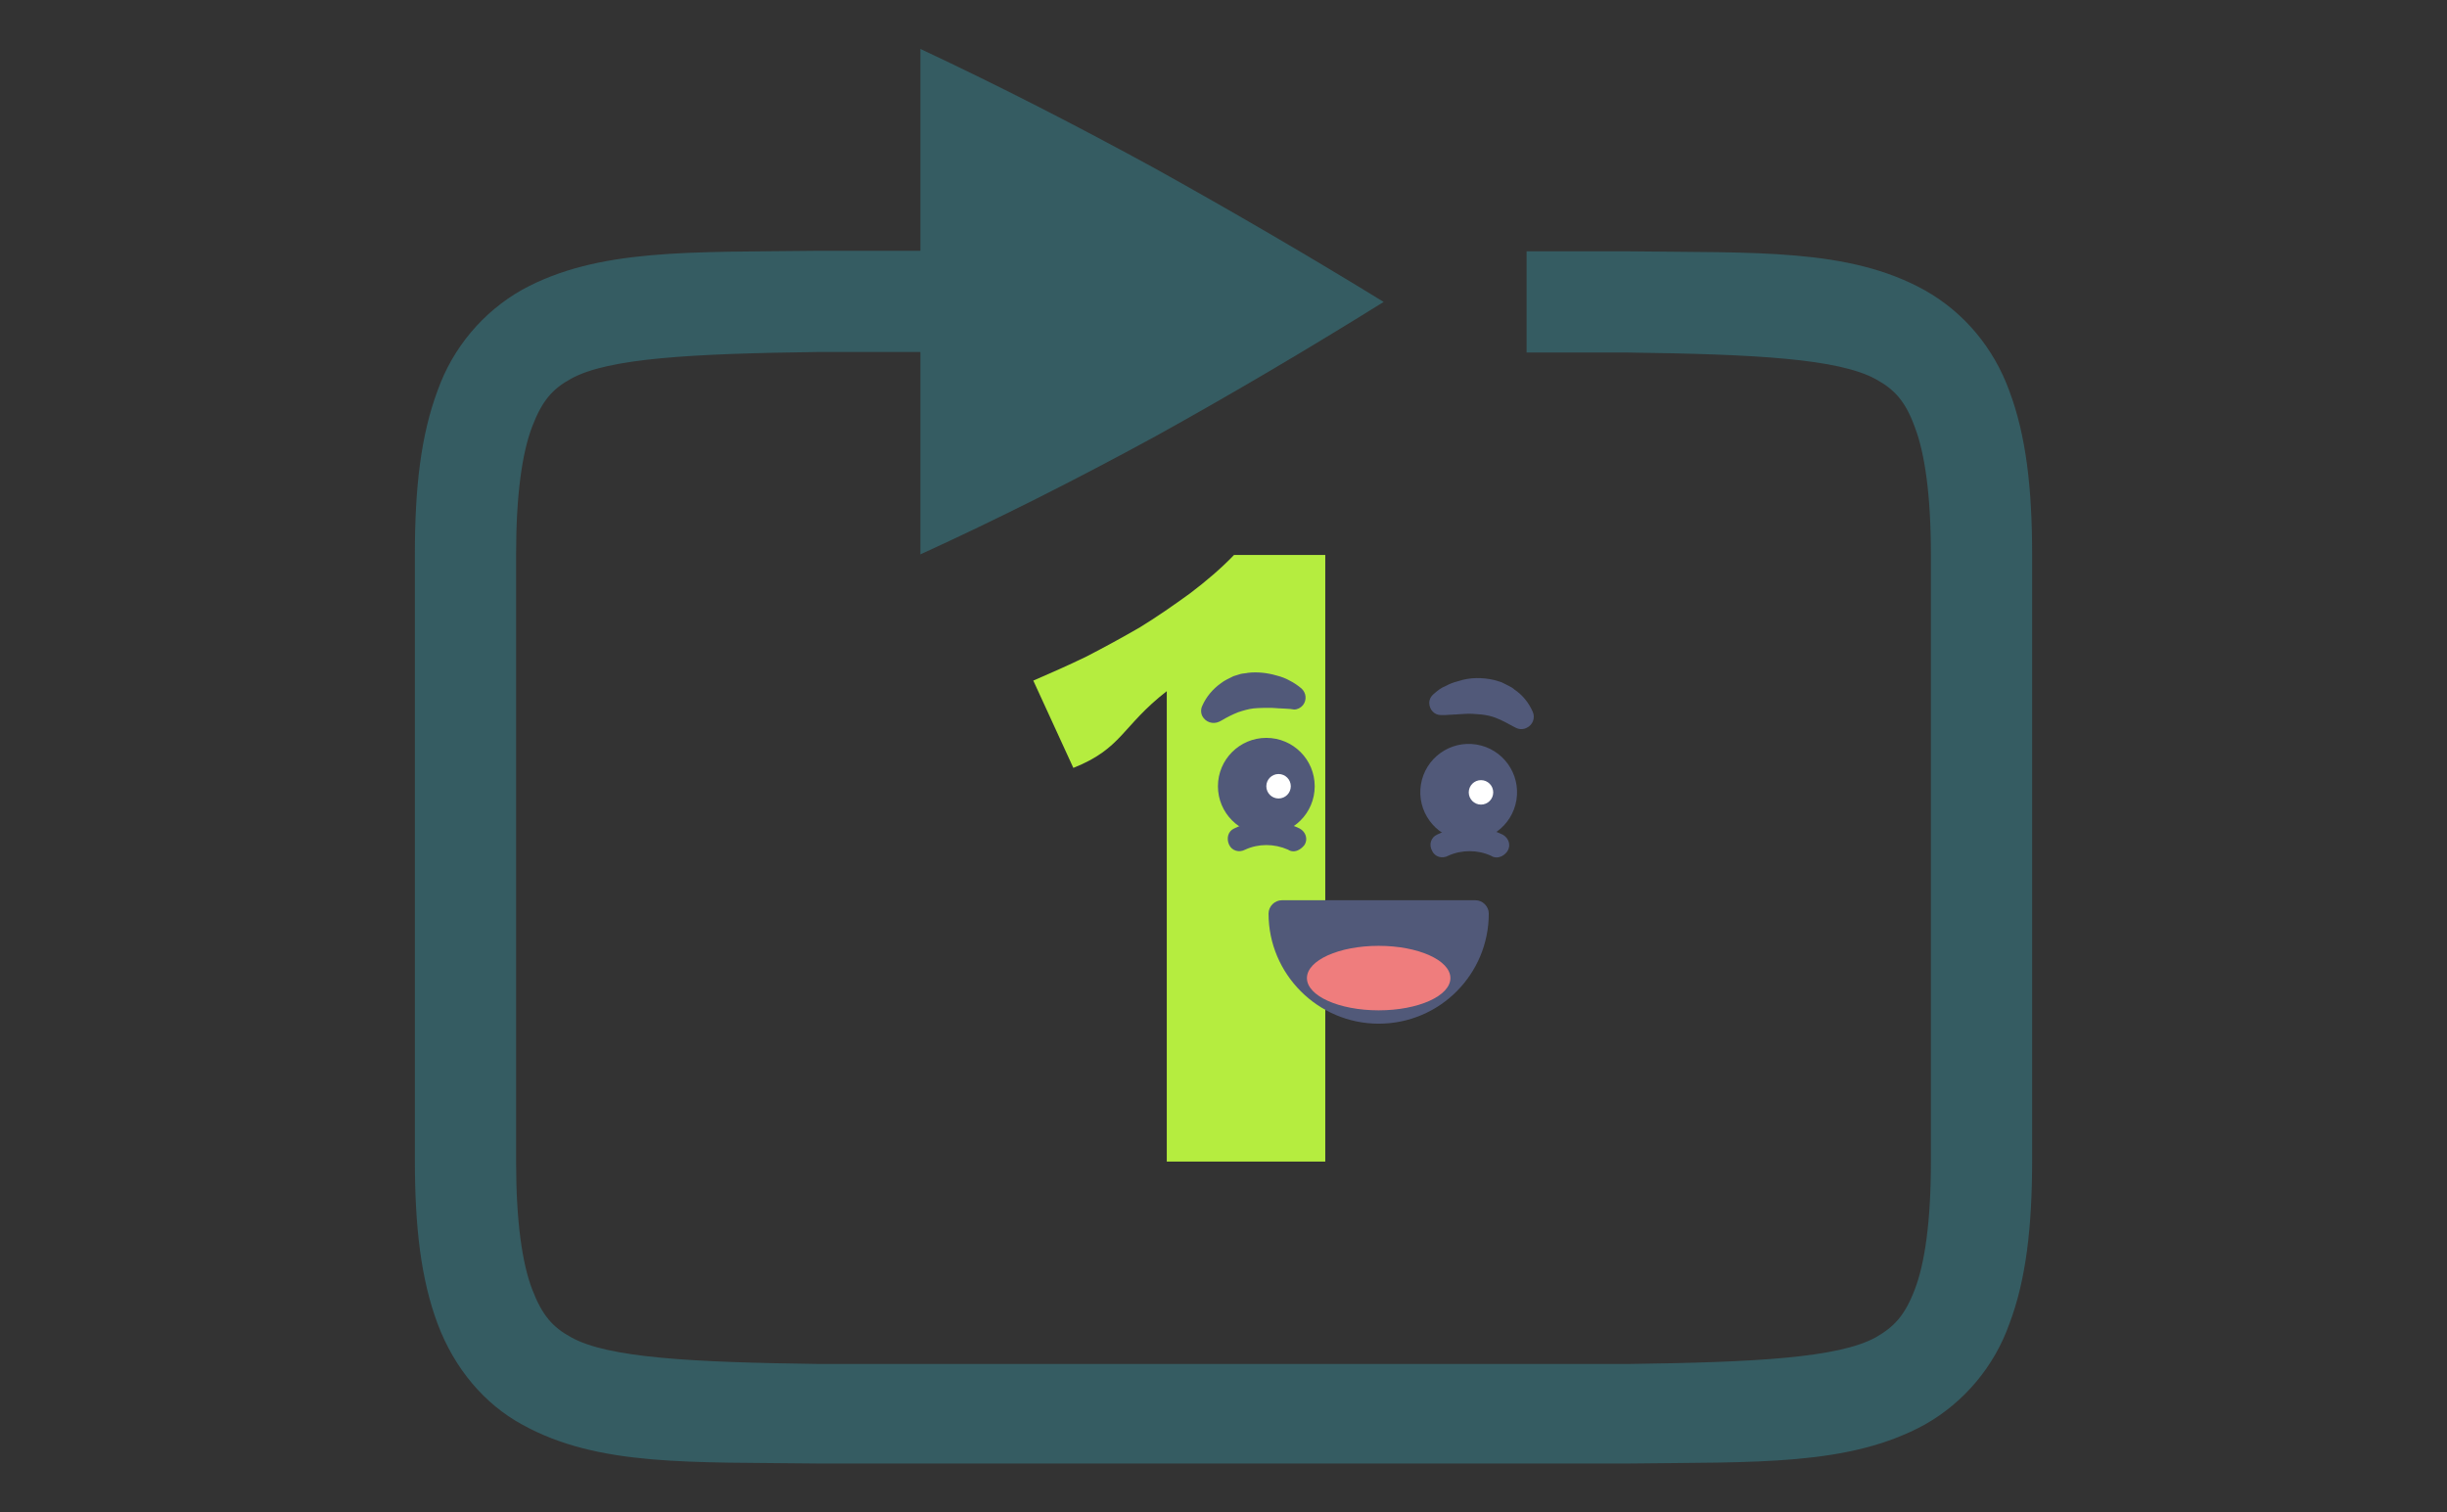
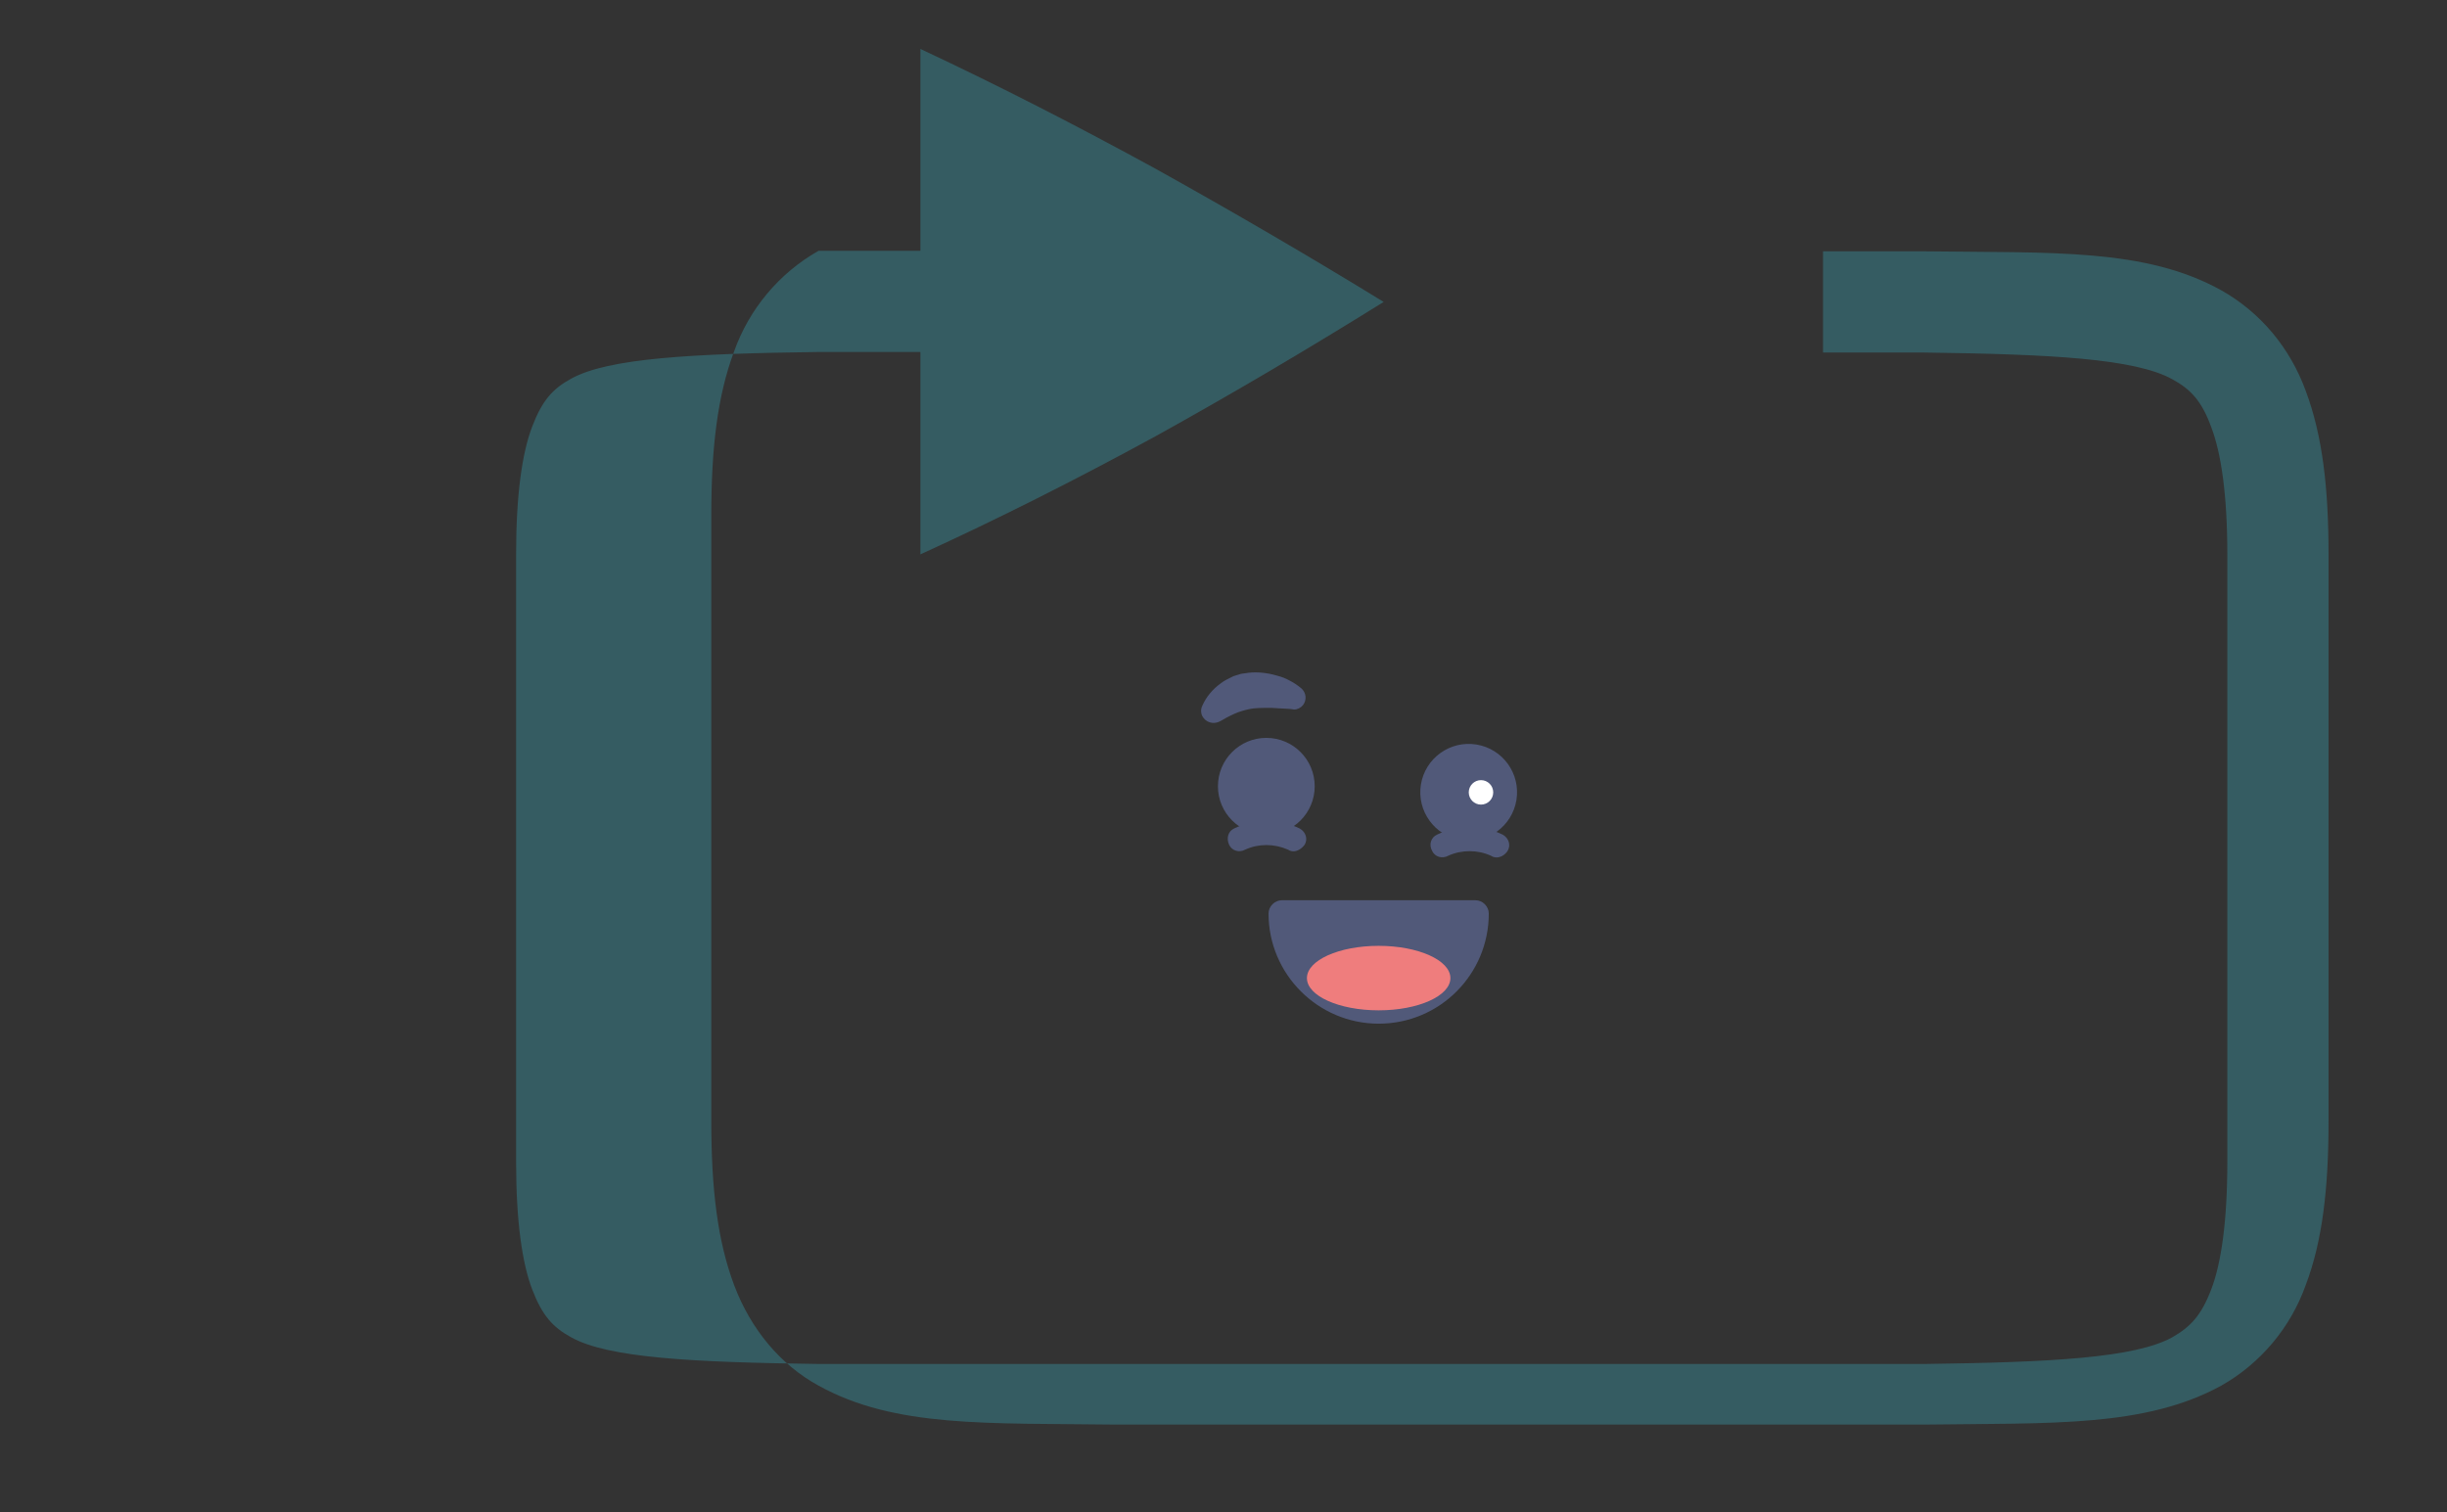
<svg xmlns="http://www.w3.org/2000/svg" id="Layer_1" x="0px" y="0px" viewBox="0 0 440 272" style="enable-background:new 0 0 440 272;" xml:space="preserve">
  <rect x="0" y="0" width="440" height="272" fill="#333333" stroke="none" />
  <style type="text/css">	.st0{fill:#B5ED3F;}	.st1{fill:#D8EBFB;}	.st2{fill:#FFFFFF;}	.st3{fill:#355C62;}	.st4{fill:#515979;}	.st5{fill:none;}	.st6{fill:#EF7D7D;}</style>
  <path class="st0" d="M0,0" />
  <path class="st0" d="M0,0" />
  <path class="st1" d="M0,0" />
  <path class="st1" d="M0,0" />
  <path class="st0" d="M0,0" />
  <path class="st0" d="M0,0" />
  <path class="st2" d="M0,0" />
  <path class="st2" d="M0,0" />
  <g>
    <g>
-       <path class="st3" d="M147.2,45.1c-22.9,0.3-39.6-0.5-53.3,7c-7.1,4-12.5,10.5-15.2,18.1c-3,8-4.1,17.4-4.1,29.4v109.1   c0,12,1.1,21.4,4.1,29.4c3,8,8.4,14.4,15.2,18.1c13.7,7.6,30.4,6.7,53.3,7h145.6c22.9-0.3,39.6,0.5,53.3-7   c7.1-4,12.5-10.5,15.2-18.1c3-7.9,4.1-17.4,4.1-29.4V99.7c0-12-1.1-21.4-4.1-29.4c-2.8-7.7-8.1-14.1-15.2-18.1   c-13.7-7.6-30.4-6.7-53.3-7h-18.3v18.2h18.2c22.9,0.3,37.9,1.1,44.6,4.8c3.3,1.8,5.3,3.9,7,8.6c1.8,4.7,2.9,12.2,2.9,23v109.1   c0,10.8-1.1,18.3-2.9,23c-1.8,4.7-3.7,6.7-7,8.6c-6.7,3.7-21.7,4.5-44.6,4.8H147.3c-22.9-0.3-38-1.1-44.6-4.8   c-3.3-1.8-5.2-3.9-7-8.6c-1.8-4.7-2.9-12.2-2.9-23V99.7c0-10.8,1.1-18.3,2.9-23s3.7-6.8,7-8.6c6.7-3.7,21.7-4.5,44.6-4.8h45.4   V45.1H147.2L147.2,45.1z" />
+       <path class="st3" d="M147.2,45.1c-7.1,4-12.5,10.5-15.2,18.1c-3,8-4.1,17.4-4.1,29.4v109.1   c0,12,1.1,21.4,4.1,29.4c3,8,8.4,14.4,15.2,18.1c13.7,7.6,30.4,6.7,53.3,7h145.6c22.9-0.3,39.6,0.5,53.3-7   c7.1-4,12.5-10.5,15.2-18.1c3-7.9,4.1-17.4,4.1-29.4V99.7c0-12-1.1-21.4-4.1-29.4c-2.8-7.7-8.1-14.1-15.2-18.1   c-13.7-7.6-30.4-6.7-53.3-7h-18.3v18.2h18.2c22.9,0.3,37.9,1.1,44.6,4.8c3.3,1.8,5.3,3.9,7,8.6c1.8,4.7,2.9,12.2,2.9,23v109.1   c0,10.8-1.1,18.3-2.9,23c-1.8,4.7-3.7,6.7-7,8.6c-6.7,3.7-21.7,4.5-44.6,4.8H147.3c-22.9-0.3-38-1.1-44.6-4.8   c-3.3-1.8-5.2-3.9-7-8.6c-1.8-4.7-2.9-12.2-2.9-23V99.7c0-10.8,1.1-18.3,2.9-23s3.7-6.8,7-8.6c6.7-3.7,21.7-4.5,44.6-4.8h45.4   V45.1H147.2L147.2,45.1z" />
      <path class="st3" d="M165.5,8.8l0,90.9c13.8-6.3,27.9-13.4,42.2-21.2c13.9-7.7,27.6-15.8,41.1-24.2c-13.2-8.1-26.9-16.1-41.1-24   C193.8,22.7,179.8,15.5,165.5,8.8z" />
-       <path class="st0" d="M185.8,122.4c3-1.3,6.2-2.7,9.5-4.3c3.3-1.7,6.6-3.5,9.7-5.3c3.1-1.9,6.1-4,9-6.1c2.9-2.2,5.6-4.5,7.9-6.9   h16.4v109.1h-28.5v-84.6c-8.1,6.3-8,10.3-16.8,13.8L185.8,122.4z" />
    </g>
    <path class="st4" d="M269.1,154.2c-0.4,0-0.7-0.1-1-0.3c-2.4-1.1-5.3-1.1-7.7,0c-1.1,0.6-2.4,0.2-2.9-0.9c-0.6-1.1-0.2-2.4,0.9-2.9  l0,0c3.7-1.8,8.1-1.8,11.8,0c1.1,0.6,1.5,1.9,0.9,2.9C270.6,153.8,269.8,154.2,269.1,154.2z" />
    <ellipse transform="matrix(0.16 -0.987 0.987 0.16 81.166 380.449)" class="st4" cx="264.2" cy="142.5" rx="8.7" ry="8.7" />
    <circle class="st2" cx="266.3" cy="142.5" r="2.2" />
-     <path class="st4" d="M257.8,124.8c0.7-0.6,1.3-1.1,2.1-1.4c0.7-0.4,1.5-0.7,2.3-0.9c2.1-0.7,4.3-0.7,6.5-0.2  c0.4,0.1,0.9,0.3,1.3,0.4c0.4,0.2,0.8,0.4,1.2,0.6c0.4,0.2,0.8,0.4,1.1,0.7c1.5,1,2.6,2.4,3.3,4c0.5,1.1,0,2.4-1.1,2.9  c-0.6,0.3-1.3,0.3-1.9,0l-0.4-0.2c-0.9-0.5-2-1.1-3-1.5c-0.9-0.4-1.9-0.6-2.8-0.7c-1.1-0.1-2.1-0.2-3.2-0.1c-0.6,0-1.1,0.1-1.7,0.1  s-1.2,0.1-1.7,0.1h-0.7c-1.2,0-2.1-1-2.1-2.2l0,0C257,125.8,257.3,125.2,257.8,124.8z" />
    <path class="st4" d="M232.6,153.1c-0.4,0-0.7-0.1-1-0.3c-2.5-1.1-5.3-1.1-7.7,0c-1.1,0.6-2.4,0.2-2.9-0.9s-0.2-2.4,0.9-2.9  c3.7-1.8,8.1-1.8,11.8,0c1.1,0.6,1.5,1.9,0.9,2.9C234.1,152.6,233.3,153.1,232.6,153.1z" />
    <circle class="st4" cx="227.7" cy="141.4" r="8.7" />
-     <circle class="st2" cx="229.9" cy="141.4" r="2.2" />
    <path class="st4" d="M232,127.5c-0.5,0-1.1-0.1-1.7-0.1c-0.6,0-1.1-0.1-1.7-0.1c-1.1,0-2.1,0-3.2,0.1c-0.9,0.1-1.9,0.4-2.8,0.7  c-1,0.4-2,0.9-3,1.5l-0.4,0.2c-1.1,0.5-2.4,0.1-3-1l0,0c-0.3-0.6-0.3-1.3,0-1.9c0.7-1.6,1.9-3,3.3-4c0.4-0.3,0.7-0.5,1.1-0.7  c0.4-0.2,0.8-0.4,1.2-0.6c0.4-0.1,0.9-0.3,1.3-0.4c0.4-0.1,0.9-0.1,1.3-0.2c1.7-0.2,3.5,0,5.2,0.5c0.8,0.2,1.6,0.5,2.3,0.9  c0.8,0.4,1.5,0.9,2.1,1.4c0.9,0.8,1,2.1,0.3,3l0,0c-0.4,0.5-1,0.8-1.6,0.8L232,127.5z" />
    <path class="st4" d="M247.9,184.1c-10.9,0-19.8-8.9-19.8-19.8c0-1.3,1.1-2.4,2.4-2.4l0,0h34.8c1.3,0,2.4,1.1,2.4,2.4  C267.7,175.2,258.9,184.1,247.9,184.1z" />
    <path class="st5" d="M265.3,164.3L265.3,164.3 M265.3,164.3c0.2,9.6-7.4,17.6-17,17.8c-9.6,0.2-17.6-7.4-17.8-17c0-0.3,0-0.5,0-0.8  L265.3,164.3L265.3,164.3z M265.3,159.4h-34.8c-2.7,0-4.8,2.2-4.8,4.8c0.2,12.3,10.4,22.1,22.6,21.9c11.9-0.2,21.6-9.8,21.8-21.7  v-0.2C270.1,161.6,268,159.4,265.3,159.4z" />
    <ellipse class="st6" cx="247.9" cy="175.9" rx="12.9" ry="5.8" />
  </g>
</svg>